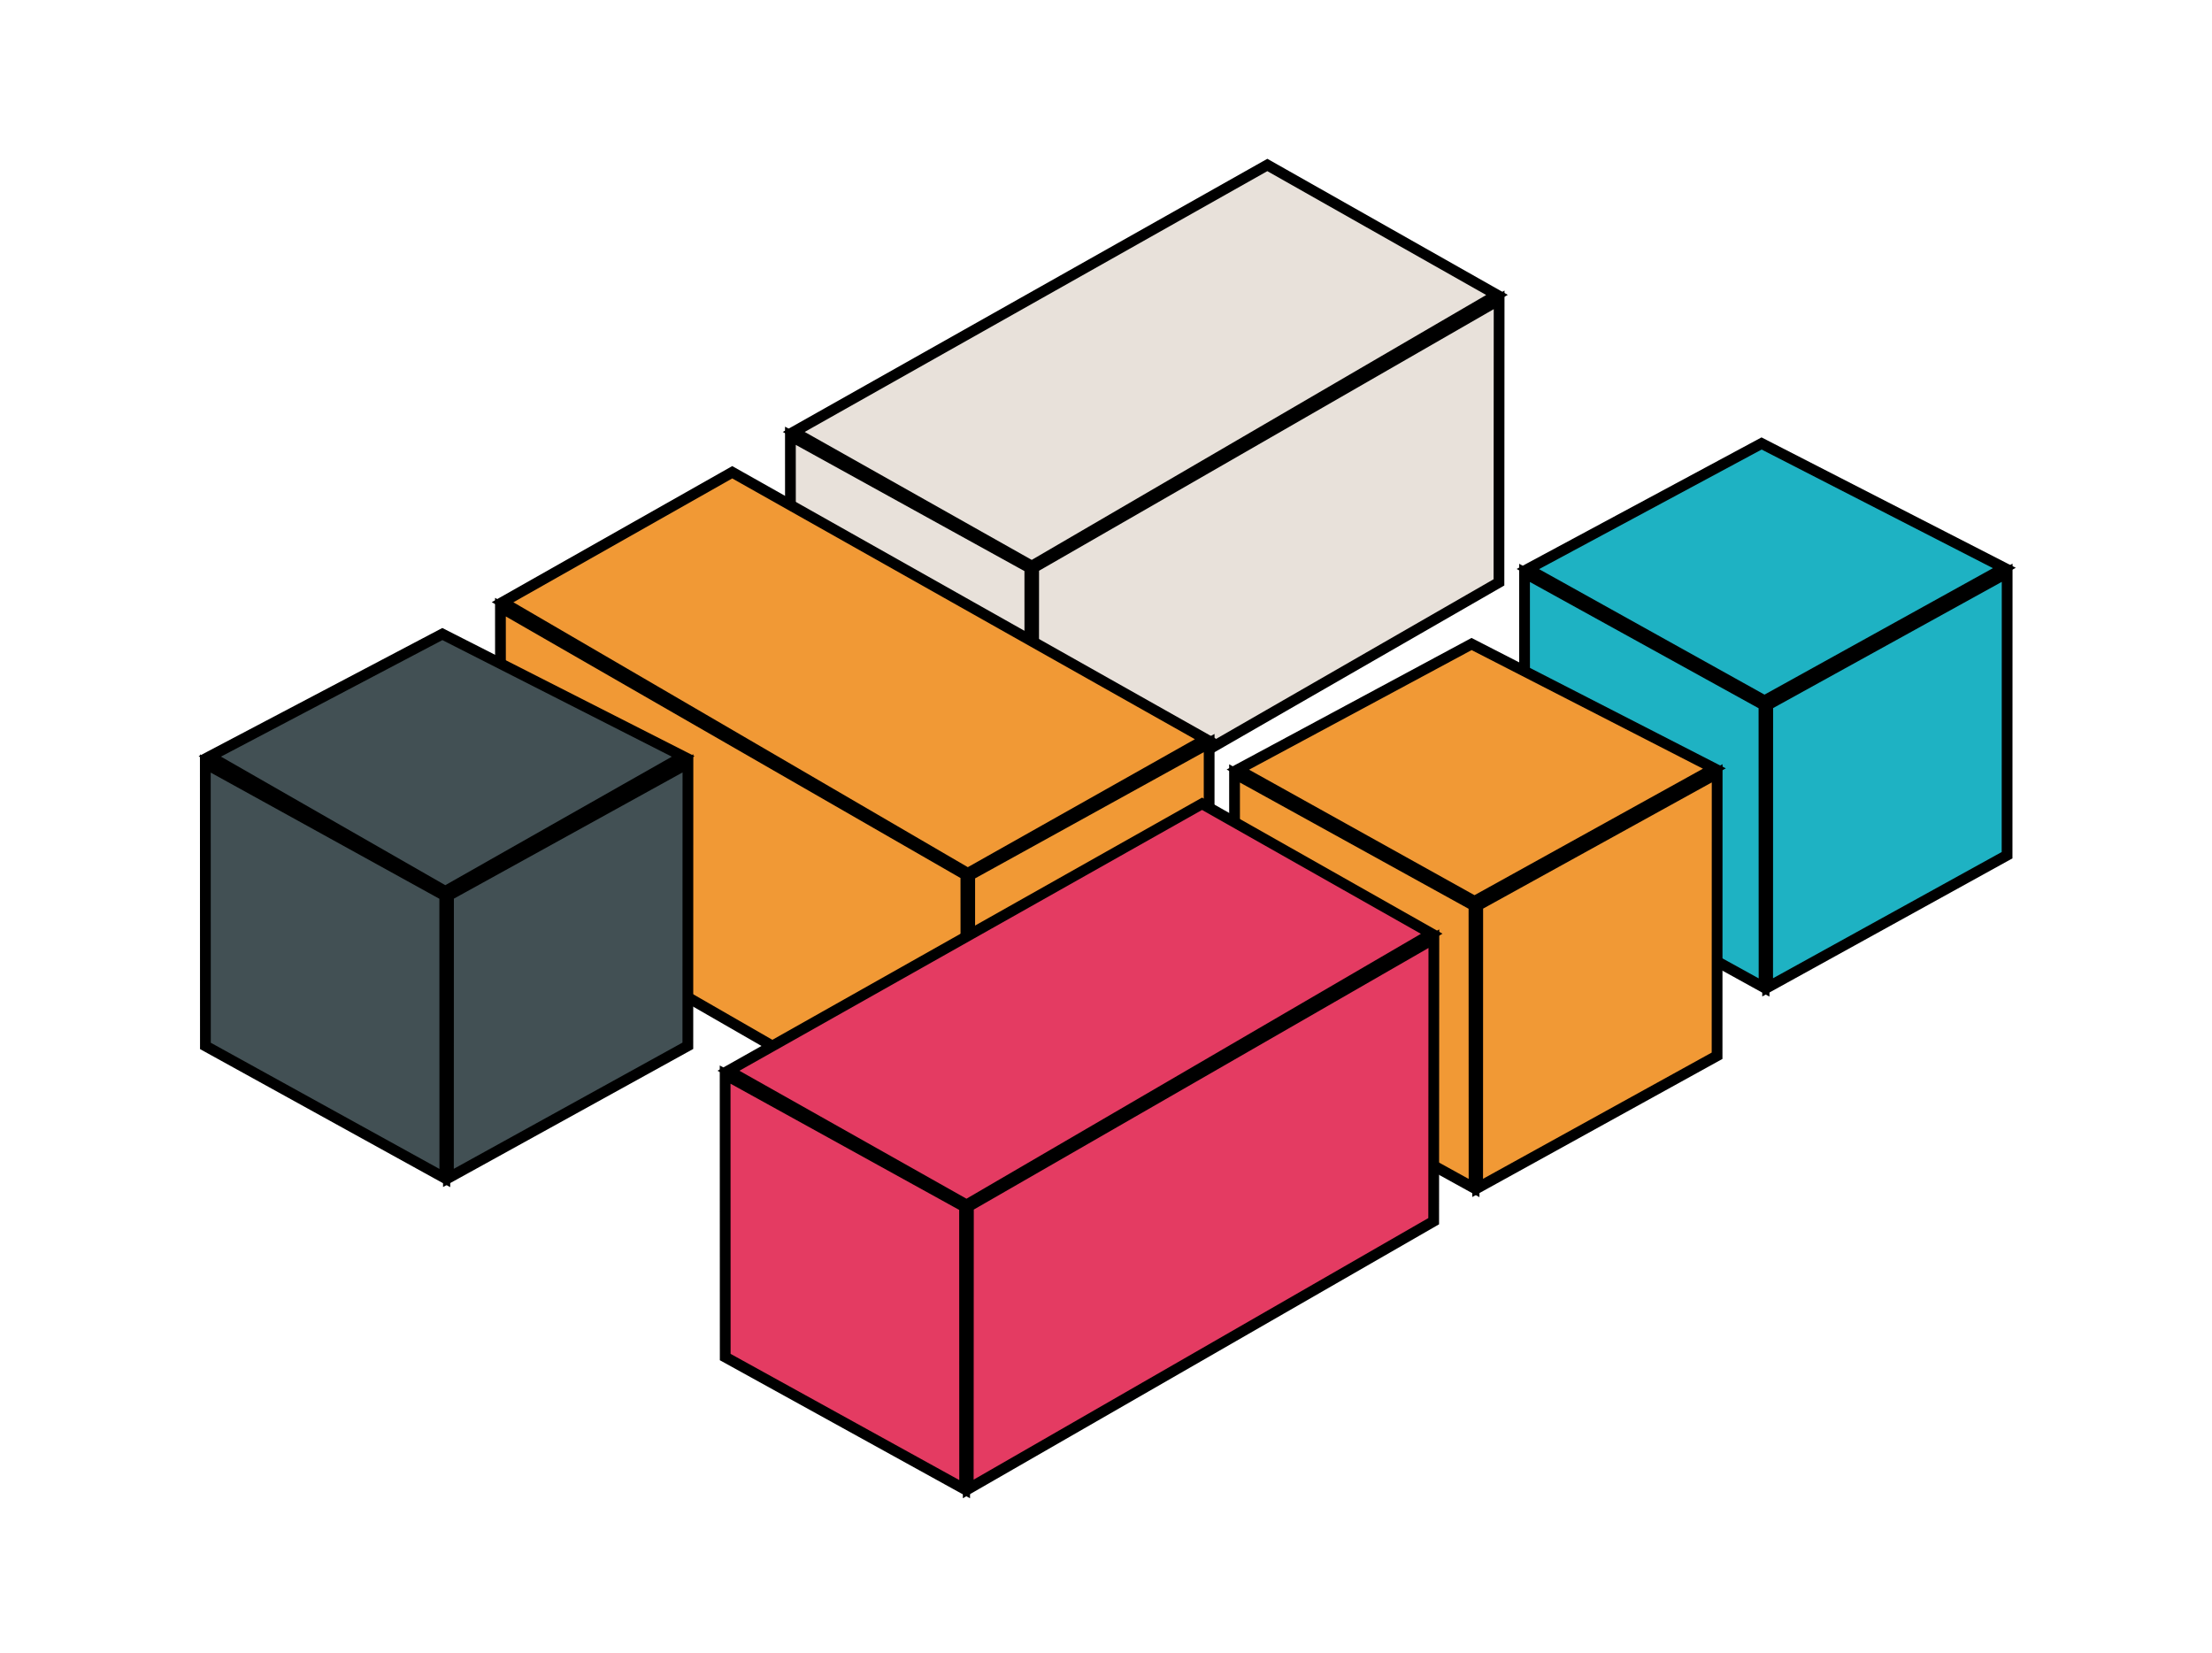
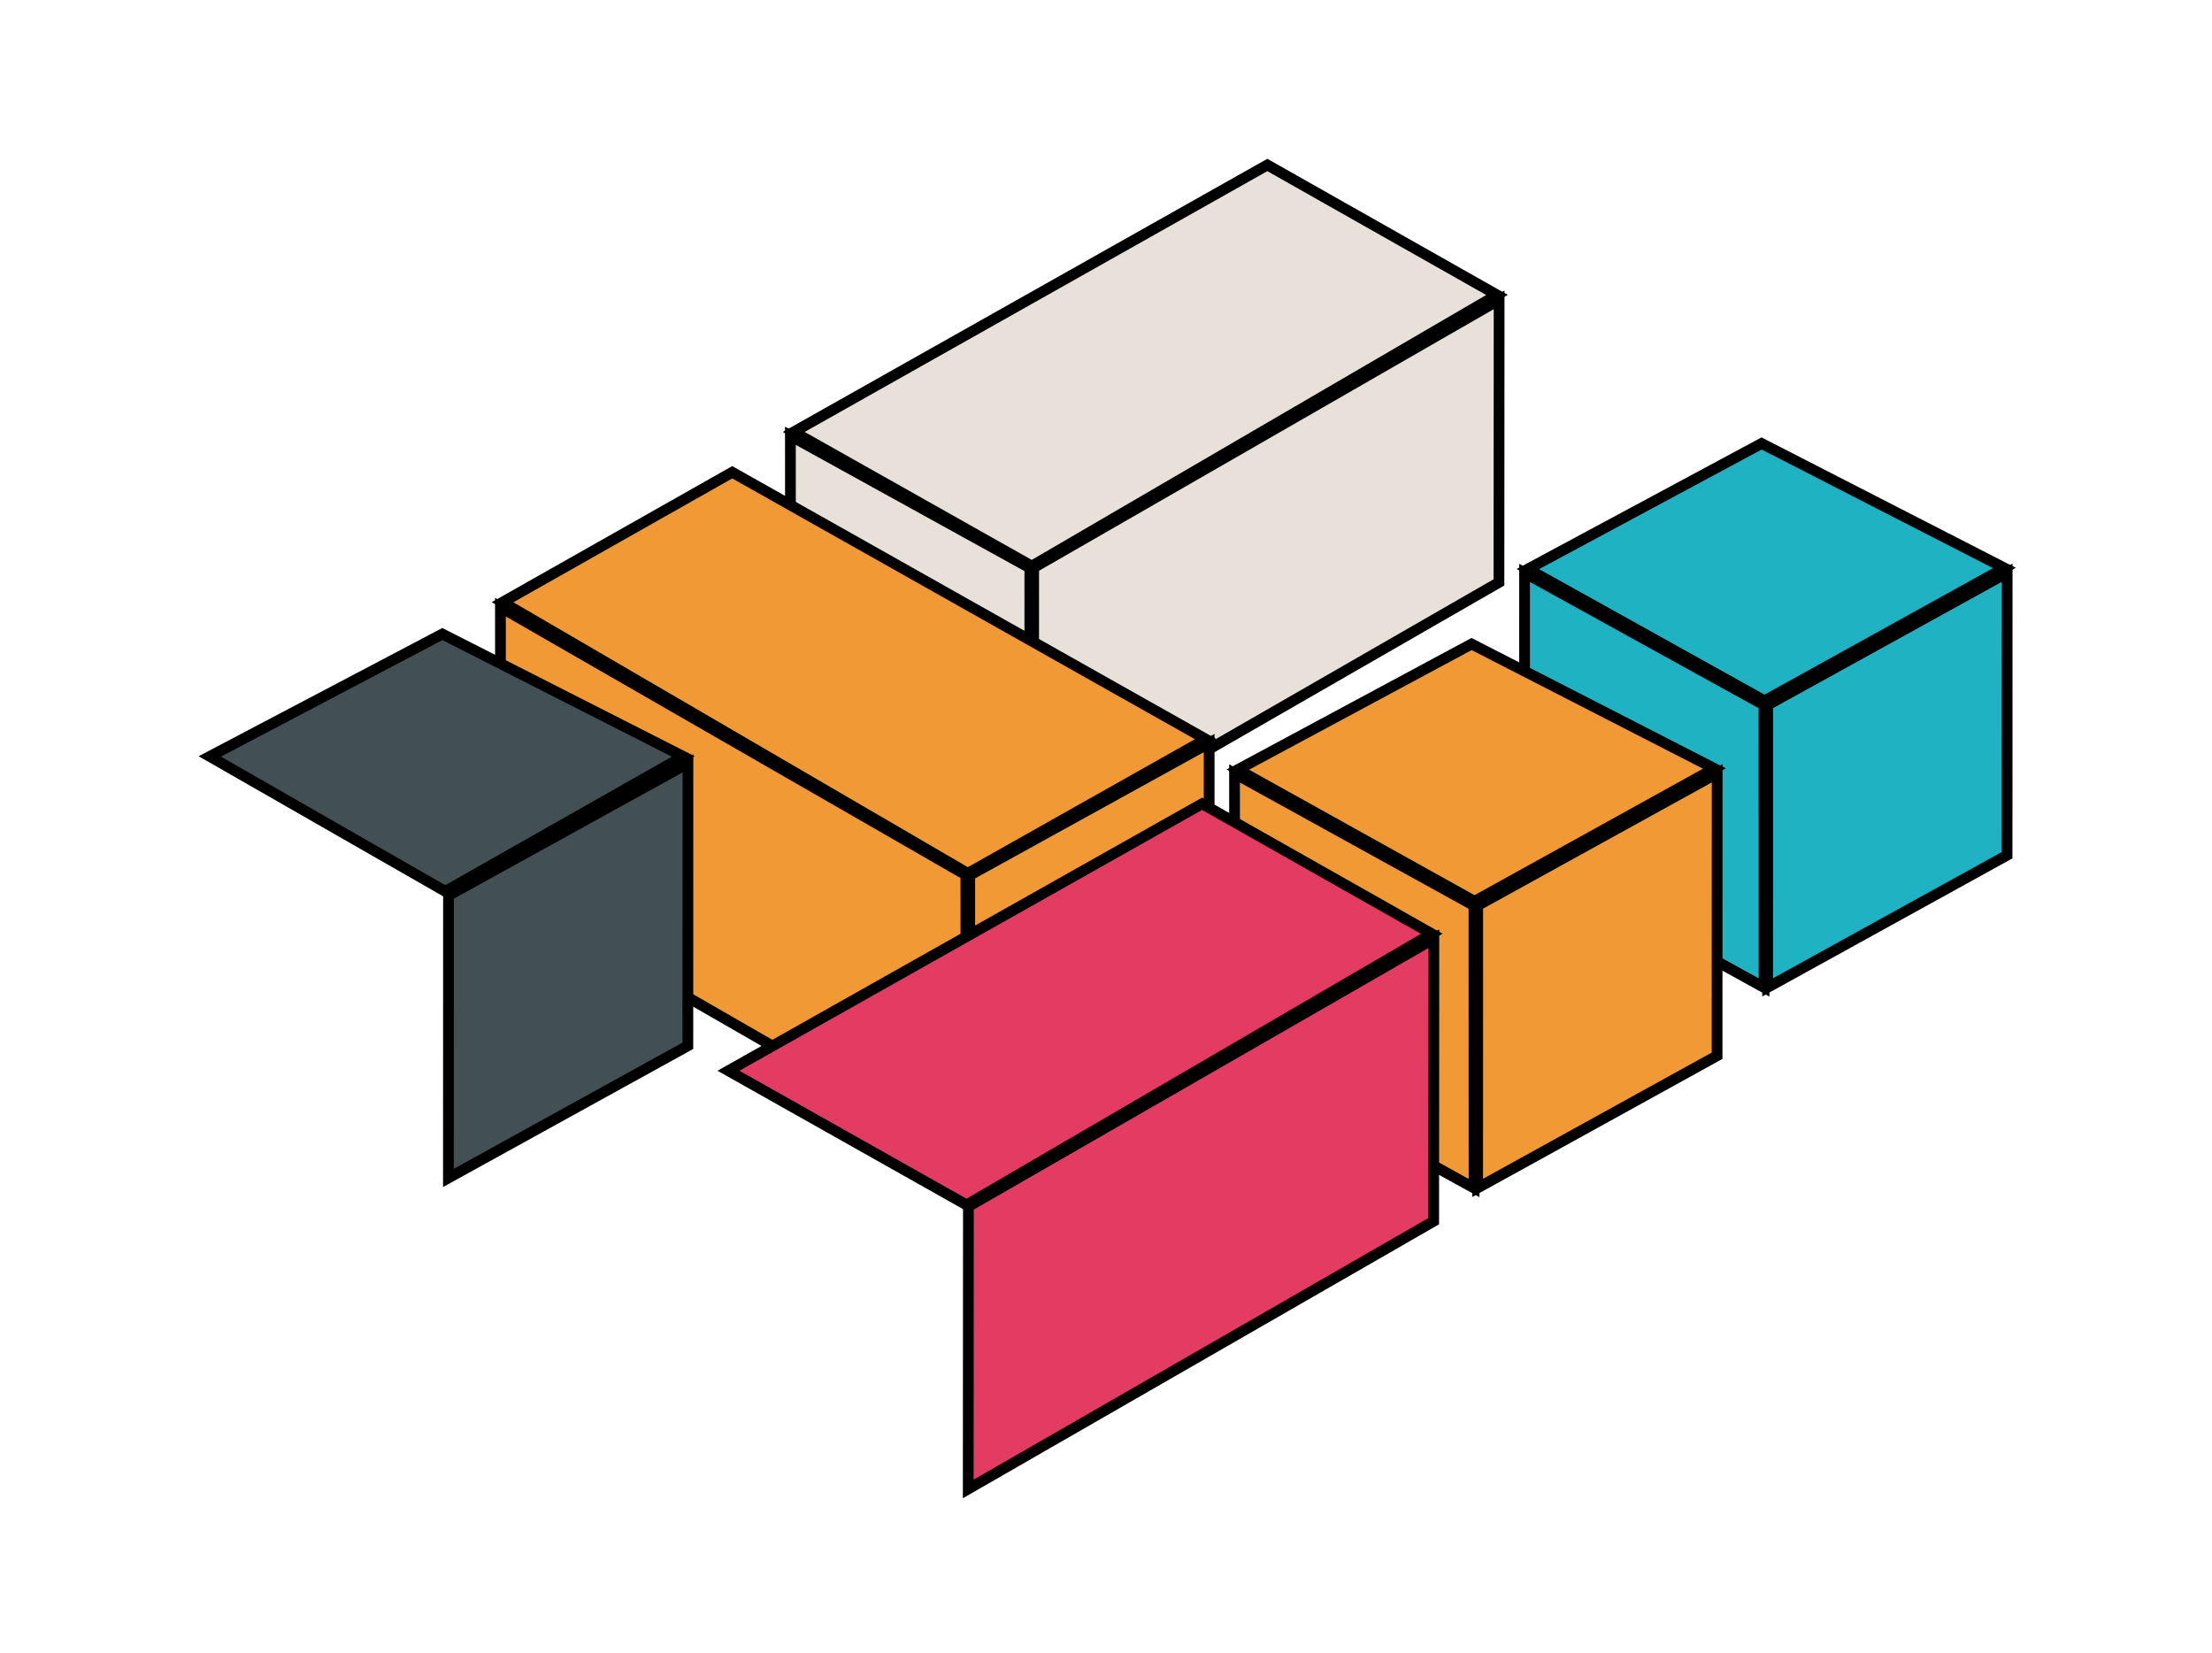
<svg xmlns="http://www.w3.org/2000/svg" id="Graphic" viewBox="0 0 1028 768">
  <defs>
    <style>.cls-1{fill:#e8e1da;}.cls-1,.cls-2,.cls-3,.cls-4,.cls-5{stroke:#000;stroke-miterlimit:10;stroke-width:5px;}.cls-2{fill:#f19935;}.cls-3{fill:#425054;}.cls-4{fill:#1eb2c3;}.cls-5{fill:#e43b62;}</style>
  </defs>
  <polygon class="cls-1" points="696.62 270.62 480.31 395.05 480.39 263.77 696.7 139.34 696.62 270.62" />
  <polygon class="cls-1" points="367.38 333.75 478.64 395.15 478.6 263.9 367.33 202.49 367.38 333.75" />
  <polygon class="cls-1" points="695.7 137.05 479.51 263.05 368.88 200.71 588.98 76.66 695.7 137.05" />
  <polygon class="cls-2" points="232.65 413.41 448.96 537.84 448.88 406.56 232.57 282.13 232.65 413.41" />
  <polygon class="cls-2" points="561.9 476.54 450.63 537.94 450.67 406.69 561.94 345.28 561.9 476.54" />
  <polygon class="cls-2" points="233.57 279.84 449.76 405.84 560.4 343.5 340.3 219.45 233.57 279.84" />
  <polygon class="cls-3" points="319.67 485.96 208.4 547.36 208.44 416.11 319.71 354.7 319.67 485.96" />
-   <polygon class="cls-3" points="95.46 486.02 206.73 547.42 206.69 416.17 95.42 354.77 95.46 486.02" />
  <polygon class="cls-3" points="317.5 351.5 206.94 414.2 97.5 351.5 205.58 294.63 317.5 351.5" />
  <polygon class="cls-4" points="932.76 397.4 821.49 458.81 821.53 327.56 932.8 266.15 932.76 397.4" />
  <polygon class="cls-4" points="708.56 397.46 819.83 458.87 819.78 327.62 708.51 266.21 708.56 397.46" />
  <polygon class="cls-4" points="931.51 263.93 820.03 325.64 710.06 264.43 818.67 206.07 931.51 263.93" />
  <polygon class="cls-2" points="797.99 490.59 686.72 552 686.76 420.74 798.03 359.34 797.99 490.59" />
  <polygon class="cls-2" points="573.78 490.65 685.05 552.06 685.01 420.81 573.74 359.4 573.78 490.65" />
  <polygon class="cls-2" points="796.73 357.12 685.26 418.83 575.28 357.62 683.9 299.26 796.73 357.12" />
  <polygon class="cls-5" points="666.29 567.47 449.98 691.89 450.06 560.62 666.37 436.19 666.29 567.47" />
-   <polygon class="cls-5" points="337.04 630.6 448.31 692 448.27 560.75 337 499.34 337.04 630.6" />
  <polygon class="cls-5" points="665.37 433.9 449.18 559.9 338.54 497.56 558.64 373.5 665.37 433.9" />
</svg>